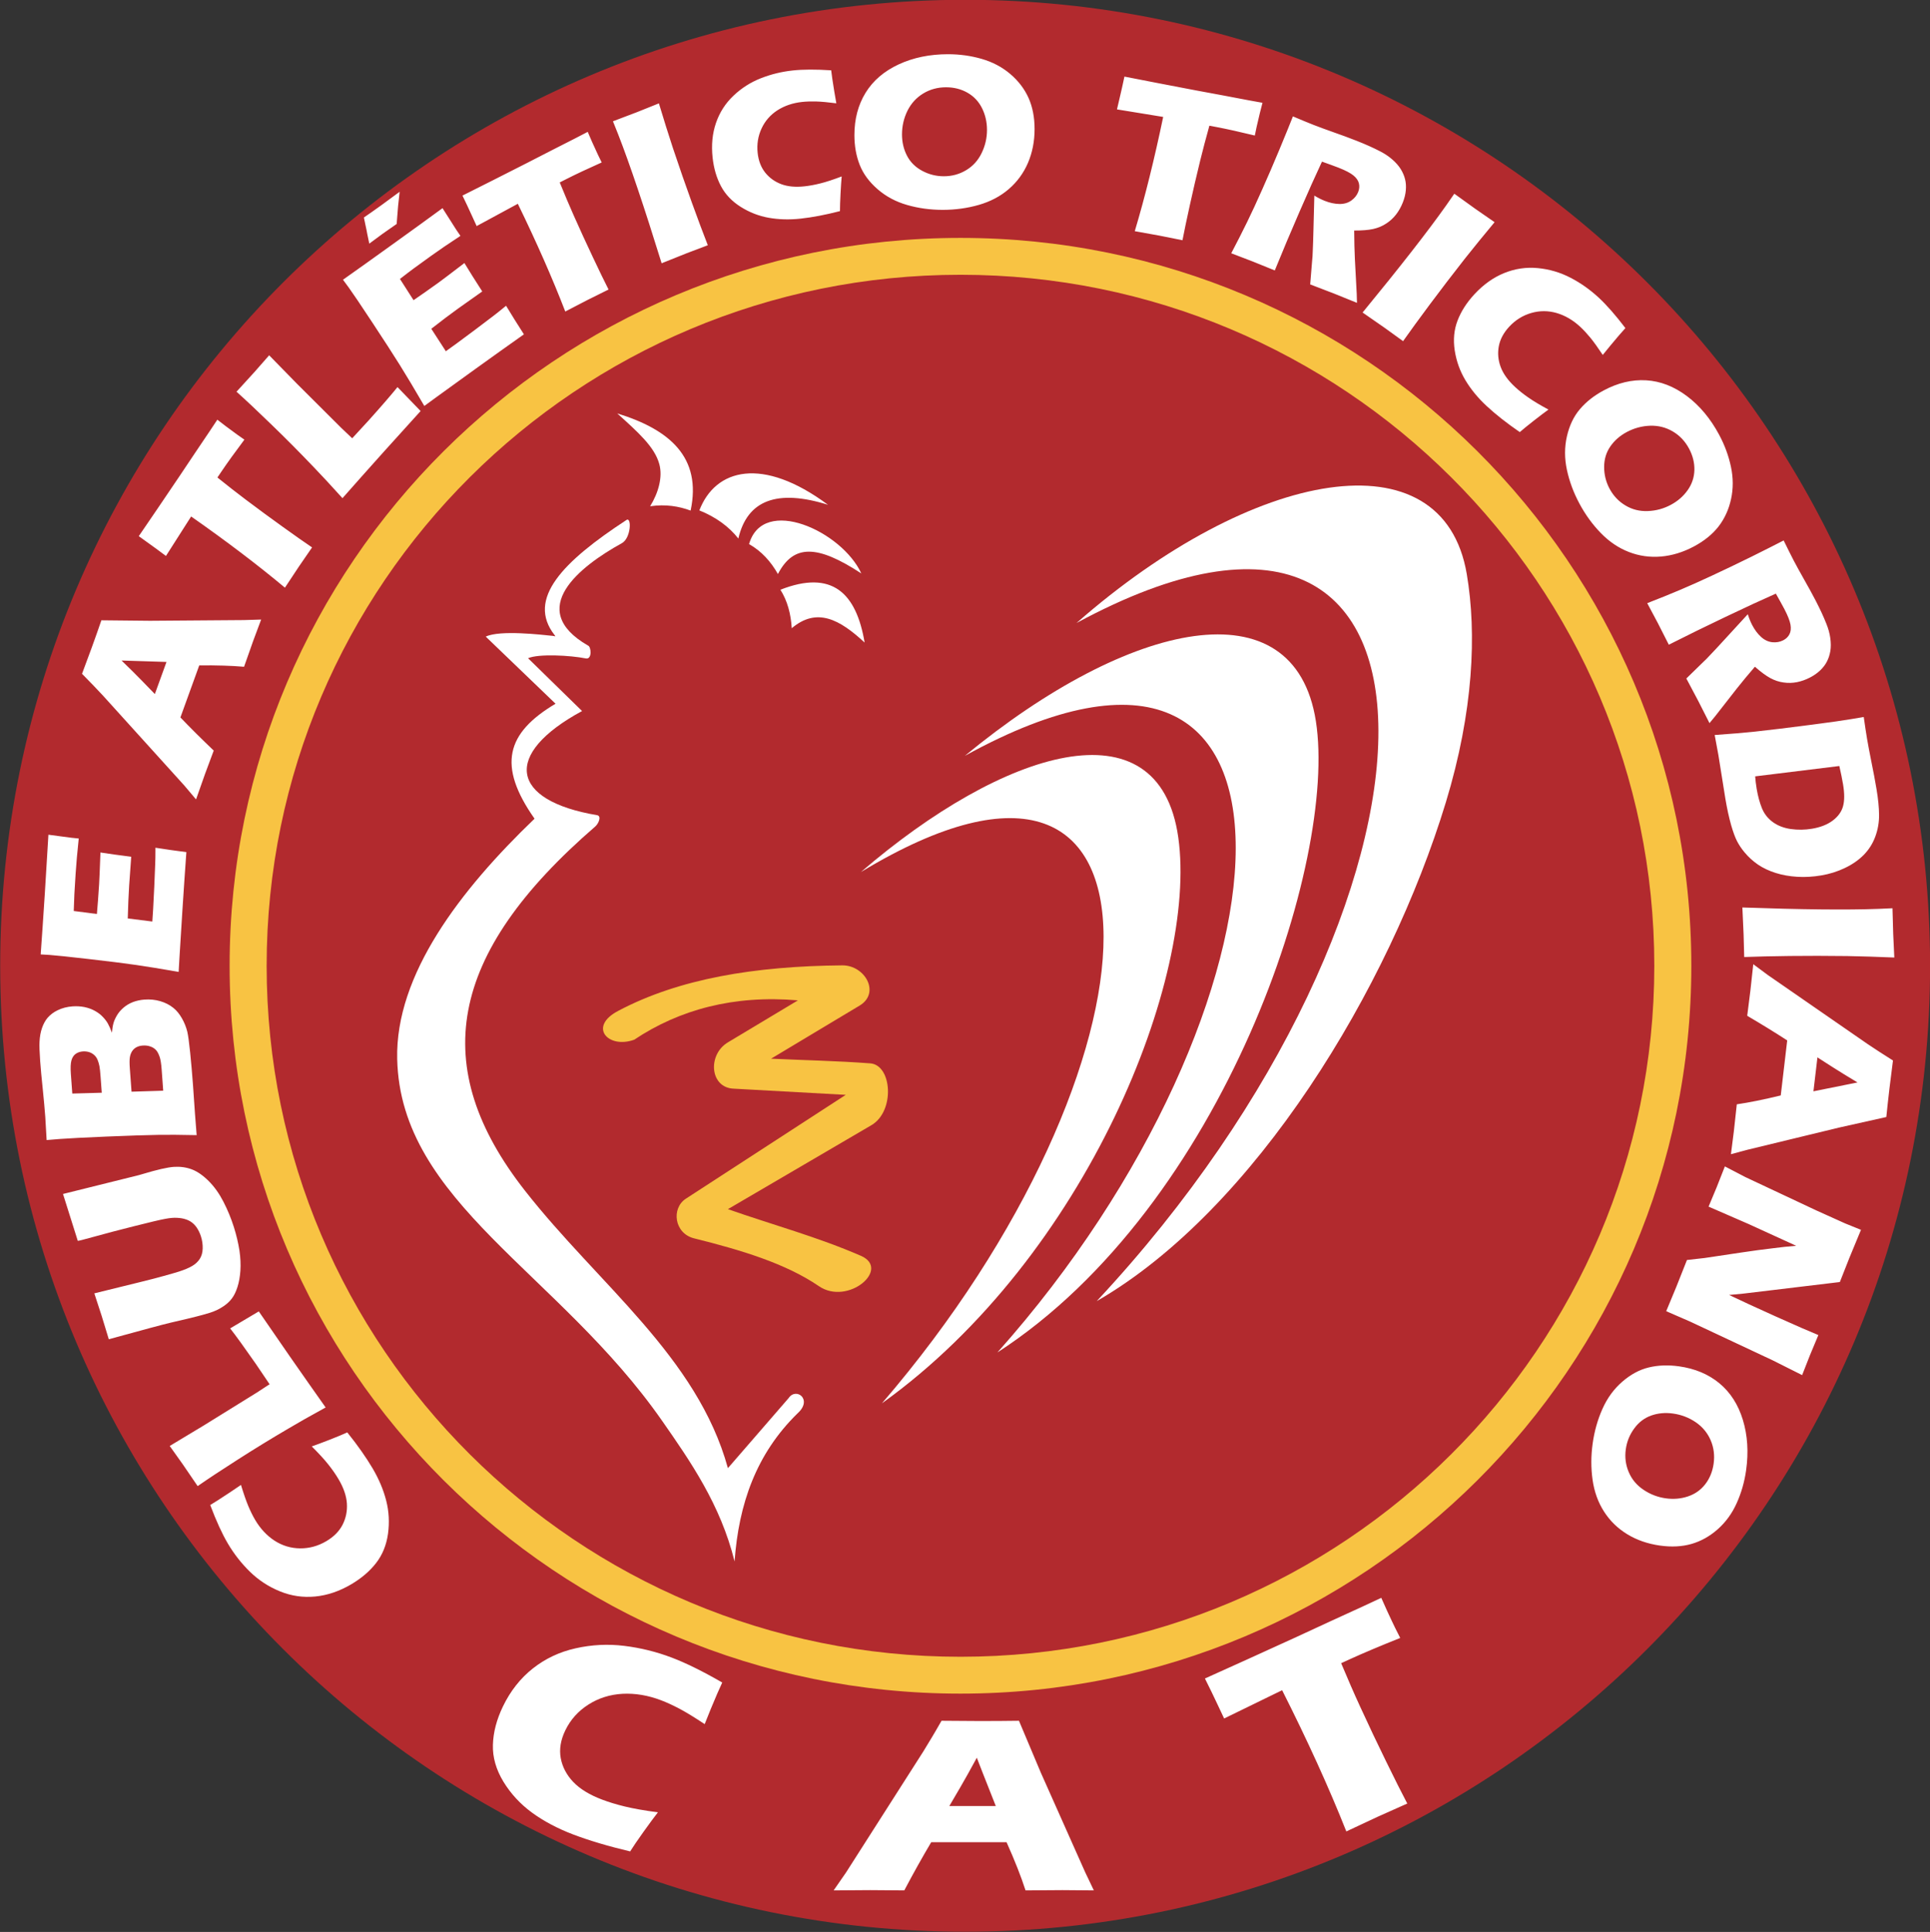
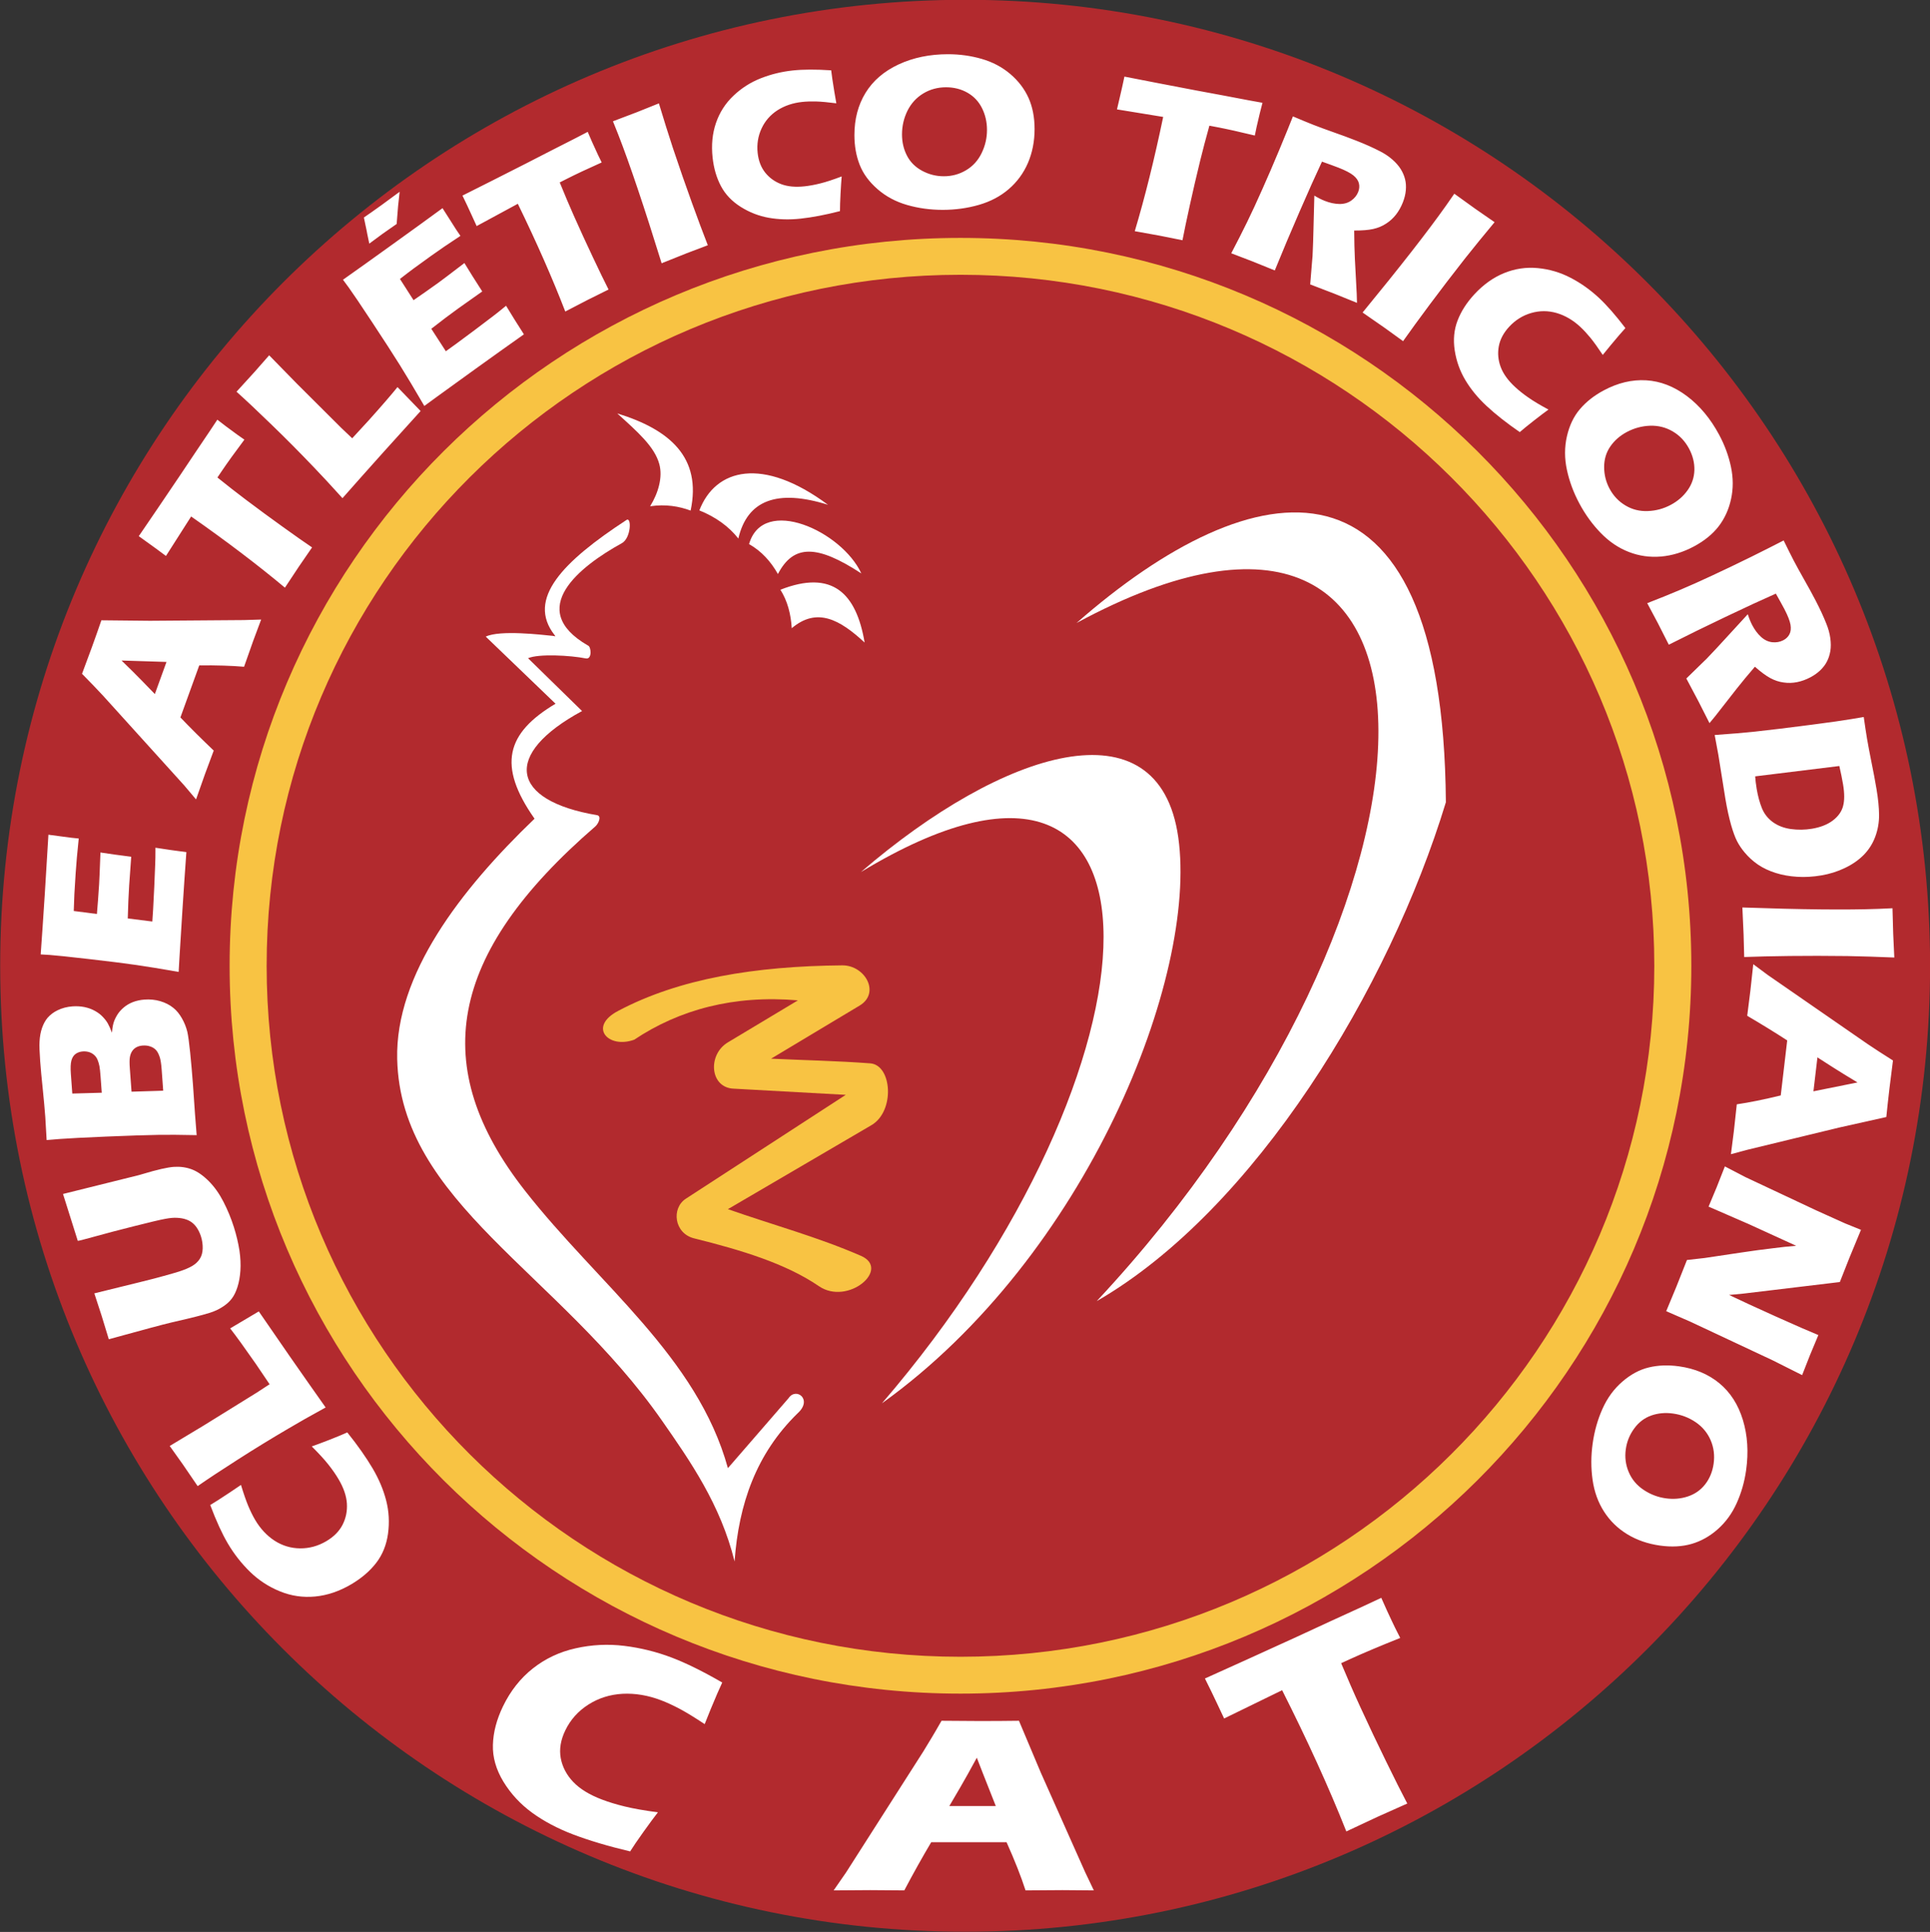
<svg xmlns="http://www.w3.org/2000/svg" width="513.6pt" height="514.2pt" viewBox="0 0 513.6 514.2" version="1.1">
  <rect x="0" y="0" width="513.6" height="514.2" fill="#333333" stroke="none" />
  <defs>
    <clipPath id="clip1">
      <path d="M 0 0 L 513.602 0 L 513.602 514.199 L 0 514.199 Z M 0 0 " />
    </clipPath>
  </defs>
  <g id="surface1">
    <g clip-path="url(#clip1)" clip-rule="nonzero">
      <path style=" stroke:none;fill-rule:evenodd;fill:rgb(69.727%,16.479%,18.042%);fill-opacity:1;" d="M 256.836 -0.055 C 398.656 -0.055 513.621 115.051 513.621 257.047 C 513.621 399.039 398.656 514.148 256.836 514.148 C 115.02 514.148 0.051 399.039 0.051 257.047 C 0.051 115.051 115.02 -0.055 256.836 -0.055 Z M 256.836 -0.055 " />
    </g>
    <path style=" stroke:none;fill-rule:evenodd;fill:rgb(97.264%,76.562%,26.268%);fill-opacity:1;" d="M 255.598 63.32 C 362.992 63.32 450.086 150.074 450.086 257.047 C 450.086 364.02 362.992 450.773 255.598 450.773 C 148.199 450.773 61.105 364.02 61.105 257.047 C 61.105 150.074 148.199 63.32 255.598 63.32 Z M 255.598 73.133 C 357.551 73.133 440.234 155.488 440.234 257.047 C 440.234 358.602 357.551 440.961 255.598 440.961 C 153.641 440.961 70.957 358.602 70.957 257.047 C 70.957 155.488 153.641 73.133 255.598 73.133 Z M 255.598 73.133 " />
    <path style=" stroke:none;fill-rule:evenodd;fill:rgb(100%,100%,100%);fill-opacity:1;" d="M 195.48 415.598 C 191.75 400.449 183.637 388.84 176.258 378.246 C 148.652 338.598 106.574 320.078 105.699 281.863 C 105.184 259.434 122.457 236.895 142.25 217.902 C 132.301 203.754 134.707 195.102 147.84 187.301 L 129.266 169.441 C 133.031 167.621 144.18 168.945 147.133 169.246 C 147.688 169.305 147.988 169.551 147.578 169.023 C 140.043 159.398 149.824 149.453 166.691 138.414 C 168.129 137.406 167.945 143.289 165.449 144.594 C 154.406 150.684 139.715 162.137 156.465 171.812 C 157.344 172.078 157.625 175.594 155.891 175.242 C 151.777 174.422 143.316 173.961 140.523 175.191 L 154.895 189.246 C 133.672 200.734 135.742 213.078 158.93 216.973 C 160.137 217.238 159.277 219.219 158.418 219.965 C 118.969 254.066 113.945 284.051 139.699 316.91 C 159.289 341.914 185.539 361.078 193.707 390.758 L 209.852 372.129 C 211.863 369.117 216.352 372.496 212.25 376.164 C 201.234 386.934 196.582 400.289 195.48 415.598 Z M 195.48 415.598 " />
    <path style=" stroke:none;fill-rule:evenodd;fill:rgb(100%,100%,100%);fill-opacity:1;" d="M 229.102 232.098 C 316.77 178.992 311.766 283.906 234.691 373.508 C 289.238 334.391 318.789 259.953 313.555 222.871 C 308.406 186.398 266.879 199.594 229.102 232.098 Z M 229.102 232.098 " />
-     <path style=" stroke:none;fill-rule:evenodd;fill:rgb(100%,100%,100%);fill-opacity:1;" d="M 256.758 201.172 C 355.906 146.512 346.953 268.504 265.422 359.969 C 325.762 320.852 355.965 229.023 350.176 191.945 C 344.48 155.473 300.719 164.941 256.758 201.172 Z M 256.758 201.172 " />
-     <path style=" stroke:none;fill-rule:evenodd;fill:rgb(100%,100%,100%);fill-opacity:1;" d="M 286.477 165.82 C 394.836 107.23 390.562 240.621 291.852 346.309 C 333.961 321.996 369.684 263.086 384.766 213.527 C 392.133 189.324 392.988 168.531 390.332 152.809 C 384.008 115.379 333.488 124.594 286.477 165.82 Z M 286.477 165.82 " />
+     <path style=" stroke:none;fill-rule:evenodd;fill:rgb(100%,100%,100%);fill-opacity:1;" d="M 286.477 165.82 C 394.836 107.23 390.562 240.621 291.852 346.309 C 333.961 321.996 369.684 263.086 384.766 213.527 C 384.008 115.379 333.488 124.594 286.477 165.82 Z M 286.477 165.82 " />
    <path style=" stroke:none;fill-rule:evenodd;fill:rgb(97.264%,76.562%,26.268%);fill-opacity:1;" d="M 164.52 269.047 C 180.715 260.469 200.918 257.141 224.133 256.938 C 230.188 256.883 234.359 264.277 228.758 267.641 L 205.191 281.777 C 213.992 282.191 222.805 282.359 231.586 283.02 C 237.391 283.453 238.227 295.77 231.895 299.477 L 193.707 321.828 C 205.504 325.969 217.641 329.246 229.102 334.246 C 237.148 337.766 225.656 347.609 217.922 342.324 C 209.168 336.34 197.402 332.746 184.699 329.594 C 179.418 328.281 178.582 321.598 182.527 319.035 L 225.066 291.402 L 195.344 289.762 C 188.887 289.598 188.207 280.727 193.707 277.43 L 212.336 266.254 C 195.34 264.785 180.816 268.691 168.781 276.723 C 161.855 279.246 156.418 273.285 164.52 269.047 Z M 164.52 269.047 " />
    <path style=" stroke:none;fill-rule:evenodd;fill:rgb(100%,100%,100%);fill-opacity:1;" d="M 82.965 384.973 C 84.121 384.57 85.723 383.977 87.754 383.184 C 89.781 382.391 91.336 381.738 92.418 381.246 C 95.18 384.688 97.426 387.883 99.164 390.828 C 100.844 393.684 102.043 396.539 102.777 399.414 C 103.508 402.281 103.664 405.223 103.254 408.227 C 102.828 411.227 101.785 413.816 100.102 415.984 C 98.418 418.164 96.219 420.047 93.496 421.656 C 90.32 423.527 87.109 424.617 83.871 424.922 C 80.637 425.23 77.512 424.781 74.512 423.555 C 71.5 422.332 68.859 420.605 66.566 418.379 C 64.277 416.156 62.297 413.637 60.625 410.805 C 59.094 408.203 57.535 404.797 55.945 400.57 L 58.125 399.215 C 59.078 398.605 60.105 397.926 61.23 397.18 L 64.125 395.223 C 64.836 397.562 65.484 399.426 66.059 400.809 C 66.641 402.188 67.242 403.414 67.883 404.504 C 69.277 406.871 71.016 408.734 73.078 410.074 C 75.145 411.402 77.402 412.086 79.852 412.109 C 82.301 412.133 84.629 411.496 86.824 410.203 C 88.832 409.023 90.27 407.559 91.176 405.805 C 92.062 404.039 92.445 402.16 92.312 400.141 C 92.176 398.121 91.438 395.98 90.09 393.695 C 89.359 392.453 88.461 391.152 87.391 389.809 C 86.328 388.453 84.844 386.848 82.965 384.973 Z M 301.98 61.531 C 304.707 52.41 307.219 42.27 309.539 31.121 L 297.242 29.113 L 297.984 25.949 C 298.387 24.262 298.801 22.406 299.227 20.387 C 304.66 21.453 310.988 22.68 318.227 24.055 L 325.328 25.371 L 332.223 26.68 L 335.965 27.359 L 335.254 30.141 C 334.891 31.633 334.605 32.871 334.387 33.844 C 334.172 34.828 334.02 35.574 333.926 36.074 C 329.867 35.09 326.504 34.34 323.844 33.836 L 321.836 33.453 C 320.91 36.785 320.09 39.867 319.398 42.703 C 318.406 46.77 317.48 50.73 316.637 54.578 C 315.785 58.434 315.133 61.551 314.676 63.941 C 311.547 63.309 309.523 62.902 308.602 62.727 C 307.777 62.57 305.566 62.172 301.98 61.531 Z M 327.652 67.41 C 329.254 64.352 330.664 61.594 331.871 59.109 C 333.082 56.637 334.426 53.742 335.898 50.414 C 337.375 47.105 338.891 43.594 340.441 39.871 C 341.984 36.156 343.195 33.191 344.066 30.98 C 346.309 31.93 348.137 32.684 349.531 33.234 C 350.977 33.805 352.77 34.453 354.879 35.203 C 357 35.945 359.043 36.695 361.02 37.477 C 363.344 38.391 365.375 39.301 367.113 40.199 C 368.43 40.859 369.559 41.613 370.516 42.453 C 371.473 43.289 372.219 44.145 372.758 45.012 C 373.293 45.887 373.68 46.781 373.902 47.684 C 374.137 48.59 374.199 49.57 374.109 50.641 C 374.016 51.699 373.75 52.773 373.324 53.859 C 372.844 55.078 372.234 56.156 371.512 57.094 C 370.789 58.031 369.91 58.844 368.875 59.508 C 367.848 60.188 366.691 60.664 365.422 60.949 C 364.152 61.23 362.465 61.367 360.367 61.359 L 360.426 65.371 C 360.445 66.492 360.488 67.637 360.547 68.82 L 361.043 78.223 C 361.074 78.629 361.094 79.43 361.109 80.609 C 358.137 79.391 356.129 78.578 355.098 78.172 C 353.789 77.656 351.648 76.828 348.66 75.699 C 348.738 74.633 348.906 72.684 349.141 69.824 C 349.262 68.629 349.324 67.703 349.332 67.035 C 349.402 65.574 349.473 63.52 349.535 60.859 L 349.766 52.059 C 350.68 52.621 351.602 53.094 352.547 53.465 C 353.867 53.988 355.148 54.266 356.383 54.289 C 357.617 54.32 358.68 54.02 359.566 53.402 C 360.445 52.781 361.066 52.02 361.434 51.09 C 361.742 50.312 361.809 49.539 361.621 48.789 C 361.438 48.035 360.949 47.34 360.164 46.695 C 359.387 46.059 358.062 45.363 356.195 44.629 C 355.555 44.371 354.898 44.129 354.203 43.883 C 353.516 43.645 352.715 43.359 351.797 43.02 C 350.102 46.645 348.098 51.09 345.809 56.379 C 343.516 61.652 341.324 66.848 339.238 71.98 C 336.227 70.746 334.266 69.953 333.363 69.598 C 332.305 69.184 330.402 68.453 327.652 67.41 Z M 362.605 83.18 C 372.562 71.055 379.984 61.551 384.859 54.656 L 387.012 51.559 C 389.777 53.562 391.625 54.891 392.562 55.555 C 392.992 55.859 394.715 57.055 397.73 59.137 C 394.914 62.512 392.289 65.738 389.844 68.816 C 386.473 73.117 383.371 77.172 380.531 80.98 C 377.695 84.781 375.316 88.062 373.379 90.801 L 368.516 87.285 C 367.562 86.613 365.59 85.242 362.605 83.18 Z M 412.07 109.012 C 411.121 109.695 409.816 110.676 408.176 111.961 C 406.535 113.242 405.289 114.266 404.434 115.008 C 400.961 112.617 398.027 110.305 395.629 108.078 C 393.309 105.926 391.43 103.641 389.969 101.203 C 388.516 98.785 387.566 96.137 387.121 93.27 C 386.688 90.406 386.938 87.746 387.883 85.305 C 388.828 82.848 390.324 80.516 392.379 78.301 C 394.777 75.719 397.418 73.84 400.297 72.672 C 403.176 71.504 406.164 71.062 409.246 71.359 C 412.336 71.656 415.227 72.516 417.938 73.926 C 420.645 75.328 423.148 77.098 425.453 79.234 C 427.566 81.195 429.926 83.891 432.543 87.324 L 430.914 89.164 C 430.211 89.984 429.453 90.887 428.629 91.879 L 426.516 94.465 C 425.223 92.516 424.117 90.988 423.215 89.879 C 422.305 88.773 421.414 87.812 420.531 86.992 C 418.605 85.203 416.504 83.977 414.25 83.312 C 411.992 82.664 409.738 82.656 407.488 83.305 C 405.238 83.953 403.281 85.172 401.625 86.953 C 400.109 88.59 399.195 90.324 398.848 92.184 C 398.512 94.039 398.68 95.867 399.355 97.68 C 400.031 99.488 401.297 101.246 403.156 102.973 C 404.164 103.91 405.344 104.855 406.691 105.789 C 408.035 106.738 409.832 107.809 412.07 109.012 Z M 457.496 115.73 C 458.965 118.473 460.012 121.32 460.633 124.262 C 461.254 127.199 461.266 130.055 460.656 132.836 C 460.055 135.605 458.941 138.031 457.34 140.113 C 455.73 142.184 453.555 143.953 450.801 145.43 C 447.914 146.973 444.988 147.871 442.012 148.129 C 439.043 148.379 436.188 147.973 433.465 146.914 C 430.723 145.855 428.238 144.176 426.008 141.883 C 423.77 139.578 421.871 136.965 420.301 134.023 C 418.746 131.121 417.637 128.137 416.977 125.062 C 416.316 121.984 416.32 119.008 416.977 116.133 C 417.641 113.242 418.793 110.824 420.449 108.887 C 422.102 106.941 424.211 105.277 426.773 103.91 C 430.539 101.895 434.305 100.996 438.082 101.223 C 441.867 101.449 445.465 102.844 448.902 105.414 C 452.332 107.996 455.199 111.434 457.496 115.73 Z M 449.484 119.414 C 448.43 117.441 446.988 115.914 445.156 114.836 C 443.336 113.762 441.332 113.246 439.145 113.309 C 436.953 113.383 434.875 113.938 432.895 114.996 C 431.074 115.973 429.617 117.246 428.523 118.84 C 427.426 120.434 426.883 122.254 426.887 124.312 C 426.887 126.359 427.367 128.277 428.32 130.062 C 429.344 131.973 430.754 133.469 432.562 134.539 C 434.363 135.621 436.348 136.117 438.527 136.023 C 440.699 135.938 442.723 135.387 444.617 134.371 C 446.457 133.391 447.945 132.098 449.09 130.488 C 450.234 128.883 450.836 127.109 450.902 125.152 C 450.953 123.199 450.484 121.289 449.484 119.414 Z M 438.352 160.539 C 441.57 159.285 444.445 158.129 446.988 157.047 C 449.527 155.977 452.438 154.68 455.73 153.137 C 459.02 151.613 462.469 149.953 466.086 148.172 C 469.688 146.379 472.547 144.938 474.656 143.844 C 475.727 146.035 476.609 147.801 477.297 149.129 C 478.016 150.512 478.938 152.18 480.039 154.129 C 481.152 156.078 482.199 157.988 483.18 159.871 C 484.328 162.09 485.266 164.113 485.984 165.93 C 486.547 167.289 486.898 168.605 487.07 169.863 C 487.242 171.121 487.246 172.258 487.082 173.266 C 486.91 174.277 486.617 175.203 486.191 176.035 C 485.77 176.871 485.176 177.652 484.406 178.398 C 483.641 179.133 482.734 179.773 481.695 180.312 C 480.535 180.914 479.371 181.328 478.207 181.559 C 477.047 181.789 475.852 181.828 474.633 181.648 C 473.41 181.484 472.227 181.09 471.086 180.469 C 469.941 179.844 468.578 178.844 467.004 177.453 L 464.41 180.523 C 463.688 181.383 462.969 182.273 462.238 183.203 L 456.441 190.621 C 456.195 190.949 455.684 191.566 454.922 192.465 C 453.477 189.594 452.5 187.664 451.988 186.68 C 451.34 185.43 450.266 183.402 448.758 180.586 C 449.516 179.828 450.922 178.473 452.977 176.473 C 453.852 175.648 454.504 174.996 454.949 174.492 C 455.965 173.438 457.367 171.934 459.16 169.969 L 465.113 163.48 C 465.434 164.508 465.816 165.469 466.285 166.371 C 466.941 167.629 467.723 168.684 468.637 169.516 C 469.551 170.344 470.551 170.816 471.625 170.934 C 472.691 171.039 473.664 170.871 474.547 170.414 C 475.293 170.031 475.848 169.496 476.199 168.805 C 476.559 168.113 476.648 167.27 476.477 166.266 C 476.309 165.273 475.766 163.879 474.844 162.098 C 474.527 161.488 474.195 160.871 473.828 160.23 C 473.465 159.598 473.047 158.859 472.578 157.996 C 468.922 159.617 464.492 161.656 459.293 164.141 C 454.102 166.613 449.035 169.094 444.094 171.594 C 442.629 168.688 441.672 166.801 441.227 165.941 C 440.699 164.93 439.746 163.133 438.352 160.539 Z M 456.301 195.629 C 460.75 195.32 464.312 195.016 466.969 194.73 C 470.934 194.301 476.043 193.684 482.312 192.863 C 487.113 192.242 490.531 191.746 492.59 191.402 L 495.969 190.836 C 496.285 193.102 496.582 195.039 496.855 196.68 C 497.121 198.254 497.516 200.312 498.023 202.859 C 498.543 205.402 498.996 207.797 499.371 210.051 C 499.805 212.617 500.027 214.91 500.047 216.898 C 500.059 218.891 499.73 220.809 499.047 222.652 C 498.375 224.496 497.352 226.113 495.988 227.52 C 494.613 228.91 492.938 230.078 490.949 231.023 C 488.965 231.977 486.871 232.629 484.664 232.996 C 482.488 233.367 480.355 233.492 478.27 233.367 C 476.184 233.238 474.262 232.895 472.508 232.336 C 470.758 231.781 469.207 231.051 467.859 230.145 C 466.516 229.234 465.309 228.133 464.242 226.855 C 463.445 225.895 462.785 224.914 462.258 223.898 C 461.73 222.871 461.211 221.453 460.68 219.617 C 460.105 217.578 459.594 215.246 459.152 212.621 L 457.285 200.949 C 457.102 199.859 456.773 198.078 456.301 195.629 Z M 467.074 206.633 C 467.152 207.703 467.289 208.824 467.48 209.977 C 467.812 211.938 468.281 213.648 468.883 215.137 C 469.488 216.613 470.453 217.836 471.777 218.809 C 473.113 219.777 474.715 220.391 476.582 220.656 C 478.457 220.914 480.324 220.887 482.184 220.574 C 484.477 220.191 486.336 219.453 487.766 218.363 C 489.191 217.273 490.098 215.988 490.477 214.516 C 490.867 213.035 490.859 211.113 490.461 208.746 C 490.23 207.363 489.895 205.738 489.473 203.879 Z M 463.672 241.531 C 479.352 242.086 491.41 242.215 499.852 241.906 L 503.617 241.738 C 503.703 245.148 503.766 247.426 503.809 248.57 C 503.828 249.102 503.926 251.195 504.102 254.852 C 499.707 254.664 495.547 254.535 491.621 254.461 C 486.156 254.391 481.051 254.387 476.301 254.441 C 471.559 254.496 467.508 254.594 464.156 254.719 L 463.996 248.723 C 463.953 247.555 463.844 245.152 463.672 241.531 Z M 466.57 256.633 L 470.473 259.531 L 496.984 277.871 L 499.969 279.844 C 500.836 280.414 502.098 281.219 503.746 282.258 C 503.305 285.664 502.992 288.148 502.809 289.715 C 502.488 292.449 502.211 294.969 501.977 297.305 L 489.363 300.121 L 465.066 306.008 L 460.625 307.195 C 461.059 303.848 461.32 301.816 461.402 301.105 C 461.594 299.48 461.855 297.086 462.188 293.922 C 465.48 293.445 469.379 292.656 473.883 291.559 L 475.602 276.914 C 472.391 274.828 468.848 272.648 464.957 270.359 C 465.422 266.766 465.699 264.566 465.793 263.758 C 465.969 262.277 466.227 259.906 466.57 256.633 Z M 483.645 281.43 L 482.582 290.461 C 489.676 289.016 493.586 288.227 494.305 288.102 C 491.609 286.488 489.41 285.121 487.691 284.027 Z M 459.012 310.449 L 464.48 313.297 L 483.348 322.164 L 491.008 325.617 L 495.234 327.328 C 494.062 330.117 493.043 332.578 492.176 334.723 C 491.551 336.258 490.699 338.422 489.609 341.223 L 463.871 344.312 L 460.133 344.66 C 463.086 346.078 467.262 348.012 472.652 350.434 C 478.047 352.852 481.789 354.488 483.891 355.34 C 482.949 357.551 482.211 359.32 481.668 360.664 C 481.422 361.273 480.723 363.047 479.574 365.996 L 471.762 362.074 L 449.809 351.773 L 443.402 348.984 C 444.391 346.648 445.297 344.465 446.125 342.422 C 446.812 340.73 447.742 338.371 448.922 335.359 C 451.07 335.133 452.637 334.953 453.617 334.828 L 463.188 333.395 C 466.328 332.922 469.301 332.523 472.125 332.191 C 473.934 331.953 475.883 331.742 477.996 331.578 L 465.379 325.809 L 454.676 321.152 C 455.621 318.926 456.328 317.234 456.805 316.059 C 457.207 315.059 457.941 313.191 459.012 310.449 Z M 464.664 391.328 C 464.23 394.414 463.395 397.328 462.16 400.07 C 460.93 402.812 459.254 405.121 457.121 407.012 C 455.004 408.891 452.672 410.195 450.148 410.926 C 447.629 411.648 444.824 411.801 441.73 411.363 C 438.492 410.906 435.598 409.906 433.047 408.355 C 430.5 406.805 428.438 404.789 426.859 402.328 C 425.273 399.859 424.258 397.035 423.809 393.871 C 423.359 390.691 423.371 387.453 423.836 384.156 C 424.297 380.895 425.16 377.828 426.445 374.961 C 427.727 372.086 429.484 369.684 431.715 367.746 C 433.953 365.809 436.309 364.539 438.789 363.949 C 441.273 363.352 443.957 363.258 446.832 363.664 C 451.062 364.258 454.633 365.758 457.547 368.164 C 460.473 370.586 462.555 373.828 463.809 377.938 C 465.055 382.047 465.344 386.512 464.664 391.328 Z M 456.02 389.578 C 456.332 387.367 456.07 385.285 455.23 383.328 C 454.395 381.391 453.078 379.789 451.277 378.551 C 449.465 377.316 447.457 376.539 445.234 376.227 C 443.188 375.938 441.258 376.109 439.434 376.746 C 437.613 377.391 436.098 378.539 434.887 380.203 C 433.676 381.855 432.934 383.688 432.652 385.691 C 432.348 387.836 432.605 389.879 433.43 391.809 C 434.246 393.746 435.559 395.312 437.375 396.527 C 439.176 397.738 441.141 398.488 443.262 398.789 C 445.328 399.078 447.297 398.914 449.168 398.289 C 451.043 397.664 452.574 396.594 453.777 395.051 C 454.973 393.504 455.723 391.688 456.02 389.578 Z M 252.281 14.43 C 255.395 14.43 258.402 14.848 261.285 15.688 C 264.168 16.523 266.695 17.863 268.859 19.703 C 271.016 21.539 272.633 23.672 273.711 26.066 C 274.777 28.461 275.316 31.215 275.316 34.34 C 275.316 37.613 274.727 40.617 273.551 43.363 C 272.371 46.098 270.664 48.422 268.449 50.328 C 266.227 52.246 263.57 53.641 260.496 54.531 C 257.414 55.414 254.207 55.855 250.875 55.855 C 247.582 55.855 244.426 55.43 241.402 54.559 C 238.379 53.691 235.754 52.285 233.531 50.348 C 231.293 48.402 229.707 46.246 228.777 43.871 C 227.84 41.496 227.371 38.852 227.371 35.945 C 227.371 31.676 228.359 27.934 230.336 24.703 C 232.32 21.477 235.246 18.961 239.137 17.145 C 243.031 15.336 247.41 14.43 252.281 14.43 Z M 251.754 23.23 C 249.52 23.23 247.492 23.781 245.676 24.887 C 243.867 25.988 242.473 27.512 241.492 29.469 C 240.527 31.434 240.035 33.531 240.035 35.777 C 240.035 37.844 240.477 39.73 241.363 41.445 C 242.254 43.164 243.598 44.496 245.414 45.469 C 247.223 46.438 249.141 46.914 251.164 46.914 C 253.328 46.914 255.316 46.371 257.113 45.289 C 258.918 44.211 260.285 42.695 261.234 40.727 C 262.184 38.77 262.652 36.727 262.652 34.578 C 262.652 32.492 262.211 30.566 261.336 28.801 C 260.457 27.035 259.18 25.664 257.48 24.688 C 255.785 23.719 253.879 23.23 251.754 23.23 Z M 223.984 46.961 C 223.887 48.07 223.773 49.621 223.676 51.598 C 223.574 53.578 223.527 55.113 223.527 56.191 C 219.645 57.191 216.152 57.855 213.055 58.191 C 210.059 58.516 207.242 58.434 204.582 57.965 C 201.934 57.496 199.441 56.523 197.105 55.055 C 194.773 53.578 193.02 51.742 191.855 49.535 C 190.68 47.324 189.941 44.789 189.633 41.934 C 189.273 38.598 189.57 35.527 190.531 32.73 C 191.488 29.934 193.035 27.512 195.176 25.484 C 197.316 23.445 199.738 21.906 202.441 20.84 C 205.148 19.773 207.977 19.078 210.953 18.758 C 213.68 18.461 217.09 18.449 221.188 18.715 L 221.496 21.031 C 221.645 22.047 221.82 23.156 222.02 24.367 L 222.559 27.496 C 220.348 27.211 218.562 27.051 217.199 27.008 C 215.84 26.973 214.594 27.012 213.449 27.133 C 210.965 27.402 208.773 28.145 206.887 29.352 C 205.012 30.566 203.598 32.18 202.66 34.203 C 201.723 36.223 201.375 38.391 201.621 40.695 C 201.848 42.801 202.523 44.547 203.641 45.953 C 204.766 47.352 206.188 48.371 207.91 49.02 C 209.629 49.664 211.688 49.852 214.086 49.594 C 215.387 49.453 216.805 49.195 218.32 48.812 C 219.836 48.441 221.727 47.816 223.984 46.961 Z M 176.07 70.07 C 171.43 55.078 167.582 43.652 164.512 35.785 L 163.113 32.281 C 166.309 31.078 168.434 30.27 169.504 29.852 C 169.996 29.66 171.941 28.879 175.34 27.512 C 176.605 31.719 177.855 35.688 179.078 39.422 C 180.809 44.605 182.488 49.426 184.105 53.895 C 185.715 58.355 187.141 62.148 188.359 65.273 L 182.75 67.398 C 181.664 67.82 179.43 68.715 176.07 70.07 Z M 150.426 82.914 C 147 74.035 142.785 64.477 137.801 54.238 L 126.844 60.172 L 125.496 57.219 C 124.781 55.633 123.973 53.914 123.07 52.055 C 128.027 49.578 133.781 46.672 140.348 43.328 L 146.773 40.027 L 153.023 36.848 L 156.402 35.094 L 157.539 37.73 C 158.168 39.137 158.695 40.289 159.121 41.191 C 159.551 42.102 159.887 42.785 160.117 43.238 C 156.305 44.941 153.188 46.406 150.777 47.633 L 148.953 48.559 C 150.258 51.762 151.496 54.703 152.684 57.367 C 154.387 61.195 156.078 64.891 157.77 68.453 C 159.449 72.023 160.84 74.887 161.945 77.059 C 159.078 78.473 157.23 79.391 156.395 79.816 C 155.645 80.195 153.652 81.23 150.426 82.914 Z M 112.918 108.051 C 110.375 103.68 108.211 100.051 106.406 97.164 C 104.609 94.289 102.16 90.496 99.055 85.797 C 95.961 81.102 93.871 78.008 92.801 76.523 L 91.273 74.453 C 95.035 71.797 99.566 68.562 104.867 64.746 C 109.754 61.238 114.051 58.121 117.762 55.402 L 118.281 56.223 C 118.398 56.422 118.852 57.141 119.652 58.371 L 121.363 61.062 C 121.73 61.637 122.117 62.203 122.527 62.781 C 119.383 64.848 116.773 66.621 114.699 68.117 C 112.422 69.754 110.891 70.871 110.094 71.453 C 109.305 72.035 108.078 72.965 106.434 74.246 L 110.051 79.895 C 111.957 78.598 114.148 77.059 116.637 75.27 C 117.516 74.637 119.836 72.883 123.586 70.012 C 124.879 72.156 126.473 74.676 128.336 77.574 C 125.582 79.508 123.461 81.004 121.988 82.066 C 119.809 83.633 117.402 85.449 114.777 87.508 L 118.645 93.484 L 121.375 91.52 C 122.184 90.938 123.836 89.711 126.328 87.844 L 131.152 84.191 C 131.875 83.66 133.043 82.719 134.672 81.379 C 136.168 83.852 137.75 86.391 139.422 88.988 C 135.539 91.73 131.301 94.754 126.695 98.066 L 116.27 105.602 Z M 98.273 64.848 L 97.73 62.246 C 97.625 61.621 97.48 60.906 97.293 60.078 L 96.836 57.891 C 98.469 56.766 100.062 55.645 101.594 54.539 C 102.871 53.621 104.465 52.453 106.355 51.039 L 105.941 54.828 C 105.902 55.117 105.852 55.797 105.777 56.855 C 105.695 57.922 105.625 58.836 105.559 59.609 C 104.02 60.664 102.75 61.555 101.77 62.258 C 101.016 62.801 99.844 63.664 98.273 64.848 Z M 91.141 132.594 C 88.039 129.16 85.48 126.395 83.457 124.301 C 79.785 120.453 76.066 116.703 72.305 113.07 C 68.543 109.414 65.422 106.484 62.941 104.258 C 64.742 102.309 66.324 100.574 67.688 99.051 C 68.613 98.016 69.926 96.527 71.629 94.566 L 79.047 102.156 L 90.781 113.855 L 93.727 116.656 C 96.008 114.199 97.488 112.594 98.168 111.828 C 101.586 108.02 104.125 105.078 105.781 103.027 L 111.93 109.402 C 108.477 113.195 105.207 116.812 102.105 120.27 C 97.918 124.945 94.262 129.051 91.141 132.594 Z M 75.824 156.414 C 68.516 150.309 60.195 143.996 50.863 137.465 L 44.164 147.973 L 41.555 146.039 C 40.16 145.008 38.617 143.898 36.93 142.703 C 40.059 138.137 43.68 132.805 47.797 126.695 L 51.812 120.691 L 55.734 114.871 L 57.836 111.703 L 60.109 113.453 C 61.34 114.379 62.363 115.129 63.172 115.711 C 63.992 116.301 64.617 116.73 65.039 117.016 C 62.531 120.359 60.516 123.152 59.004 125.395 L 57.859 127.09 C 60.551 129.258 63.066 131.227 65.398 132.98 C 68.742 135.496 72.016 137.91 75.223 140.203 C 78.422 142.508 81.031 144.336 83.047 145.699 C 81.23 148.324 80.059 150.027 79.535 150.805 C 79.066 151.496 77.828 153.371 75.824 156.414 Z M 52.172 212.77 L 49.035 209.055 L 27.41 185.148 L 24.953 182.547 C 24.238 181.789 23.191 180.723 21.828 179.336 C 23.031 176.121 23.902 173.773 24.441 172.289 C 25.379 169.703 26.223 167.312 26.98 165.094 L 39.902 165.227 L 64.902 165.039 L 69.496 164.898 C 68.312 168.059 67.598 169.973 67.352 170.648 C 66.797 172.188 65.996 174.453 64.949 177.465 C 61.637 177.18 57.656 177.055 53.023 177.098 L 48.008 190.953 C 50.66 193.723 53.609 196.656 56.875 199.773 C 55.605 203.164 54.832 205.242 54.555 206.012 C 54.047 207.41 53.254 209.66 52.172 212.77 Z M 41.207 184.73 L 44.305 176.18 C 37.066 175.969 33.078 175.844 32.352 175.801 C 34.605 177.988 36.438 179.816 37.863 181.277 Z M 207.676 156.961 C 221.492 151.535 227.883 157.891 230.086 171.02 C 223.449 164.855 217.383 161.555 210.695 167.203 C 210.461 163.406 209.555 159.938 207.676 156.961 Z M 199.336 144.816 C 203.07 131.789 224.047 141.371 229.211 152.629 C 217.457 144.926 211.16 144.816 207.016 152.785 C 205.129 149.453 202.66 146.703 199.336 144.816 Z M 186.105 135.844 C 190.387 124.738 202.887 121.398 220.336 134.352 C 206.809 130.117 198.859 133.113 196.484 143.336 C 193.949 140.117 190.492 137.621 186.105 135.844 Z M 164.266 110.035 C 169.66 114.941 174.203 118.871 175.461 123.562 C 176.379 126.988 175.223 131.148 173.008 134.746 C 177.125 134.145 180.691 134.746 183.781 135.898 C 186.805 121.699 178.18 114.316 164.266 110.035 Z M 47.539 258.684 C 42.926 257.871 39.062 257.238 35.941 256.797 C 32.832 256.355 28.684 255.828 23.504 255.242 C 18.332 254.645 14.891 254.289 13.207 254.164 L 10.828 254.023 C 11.152 249.535 11.523 244.098 11.934 237.723 C 12.312 231.848 12.629 226.66 12.883 222.164 L 13.77 222.285 C 13.98 222.32 14.762 222.426 16.113 222.594 L 19.039 222.98 C 19.664 223.062 20.297 223.129 20.953 223.176 C 20.566 226.84 20.297 229.914 20.133 232.41 C 19.957 235.148 19.848 236.996 19.793 237.969 C 19.742 238.922 19.684 240.426 19.625 242.469 L 25.785 243.266 C 25.984 241.02 26.18 238.406 26.371 235.414 C 26.441 234.352 26.559 231.512 26.727 226.895 C 29.02 227.254 31.754 227.629 34.918 228.031 C 34.672 231.316 34.488 233.848 34.375 235.621 C 34.207 238.242 34.082 241.191 34 244.453 L 40.535 245.27 L 40.75 241.984 C 40.812 241.012 40.914 238.996 41.055 235.953 L 41.297 230.039 C 41.344 229.164 41.363 227.695 41.367 225.629 C 44.016 226.047 46.758 226.438 49.594 226.801 C 49.258 231.438 48.91 236.523 48.555 242.059 L 47.773 254.621 Z M 52.332 302.129 C 48.023 302.035 44.641 302.012 42.18 302.055 C 38.82 302.113 34.219 302.262 28.383 302.504 C 22.535 302.758 18.418 302.961 16.02 303.141 C 15.164 303.203 13.961 303.305 12.41 303.438 C 12.277 300.828 12.156 298.762 12.047 297.238 C 11.891 295.102 11.656 292.621 11.371 289.789 C 11.074 286.961 10.844 284.527 10.695 282.492 C 10.516 280.039 10.457 278.297 10.52 277.246 C 10.59 275.859 10.82 274.641 11.191 273.578 C 11.566 272.52 12.051 271.617 12.668 270.887 C 13.387 270.066 14.27 269.398 15.332 268.887 C 16.543 268.301 17.848 267.961 19.27 267.855 C 20.375 267.773 21.449 267.836 22.477 268.039 C 23.512 268.258 24.438 268.594 25.262 269.055 C 26.086 269.508 26.785 270.039 27.359 270.652 C 27.938 271.254 28.391 271.855 28.723 272.453 C 29.059 273.047 29.406 273.855 29.781 274.867 C 29.875 273.824 30.012 272.977 30.195 272.328 C 30.371 271.688 30.68 270.992 31.125 270.242 C 31.57 269.484 32.16 268.805 32.895 268.176 C 33.629 267.547 34.473 267.059 35.406 266.699 C 36.352 266.348 37.359 266.129 38.434 266.051 C 39.906 265.941 41.316 266.078 42.656 266.473 C 43.996 266.867 45.16 267.465 46.16 268.277 C 47.012 268.961 47.758 269.883 48.414 271.035 C 49.07 272.184 49.547 273.379 49.848 274.617 C 50.082 275.621 50.328 277.473 50.605 280.152 C 50.879 282.844 51.129 285.699 51.352 288.703 L 51.887 296.438 Z M 27.078 290.84 L 26.773 286.672 C 26.672 285.297 26.57 284.328 26.461 283.762 C 26.348 283.184 26.188 282.633 25.969 282.094 C 25.758 281.555 25.426 281.105 24.988 280.734 C 24.551 280.363 24.07 280.117 23.562 279.984 C 23.043 279.852 22.527 279.809 22.02 279.848 C 21.305 279.902 20.68 280.117 20.137 280.496 C 19.594 280.883 19.219 281.477 19.004 282.258 C 18.793 283.039 18.738 284.215 18.852 285.777 L 19.238 291.059 Z M 43.43 290.301 L 43.02 284.664 C 42.91 283.176 42.738 282.09 42.52 281.398 C 42.238 280.555 41.91 279.91 41.527 279.488 C 41.137 279.074 40.645 278.746 40.016 278.531 C 39.391 278.305 38.715 278.227 37.977 278.281 C 37.332 278.328 36.781 278.48 36.309 278.727 C 35.836 278.984 35.453 279.336 35.156 279.789 C 34.859 280.246 34.66 280.785 34.555 281.426 C 34.453 282.059 34.453 283.047 34.551 284.379 L 35.004 290.562 Z M 28.953 356.453 C 28.066 353.516 27.434 351.438 27.055 350.234 C 26.582 348.73 25.93 346.734 25.102 344.238 L 37.207 341.258 C 39.484 340.699 41.617 340.156 43.59 339.602 C 45.566 339.059 46.93 338.66 47.668 338.422 C 49.078 337.965 50.234 337.484 51.109 336.969 C 51.996 336.453 52.676 335.824 53.168 335.059 C 53.652 334.297 53.91 333.383 53.938 332.305 C 53.965 331.23 53.816 330.164 53.484 329.105 C 53.199 328.203 52.809 327.398 52.324 326.688 C 51.926 326.121 51.477 325.664 50.961 325.289 C 50.5 324.961 49.992 324.711 49.445 324.539 C 48.797 324.312 48.023 324.18 47.129 324.133 C 46.281 324.078 45.242 324.164 43.996 324.402 C 42.727 324.621 39.891 325.297 35.492 326.41 C 31.746 327.348 28.32 328.254 25.227 329.109 C 22.234 329.949 20.723 330.328 20.691 330.238 C 19.793 327.395 19.09 325.16 18.574 323.52 L 16.766 317.785 L 36.977 312.762 C 37.355 312.66 37.66 312.574 37.906 312.492 C 41.793 311.32 44.586 310.684 46.301 310.57 C 48.02 310.465 49.609 310.691 51.086 311.254 C 52.551 311.812 54.031 312.848 55.539 314.348 C 57.051 315.855 58.352 317.695 59.465 319.863 C 60.578 322.027 61.512 324.297 62.254 326.648 C 62.914 328.746 63.402 330.828 63.727 332.883 C 64 334.789 64.078 336.562 63.973 338.188 C 63.859 339.828 63.602 341.301 63.168 342.621 C 62.773 343.828 62.301 344.812 61.723 345.574 C 61.156 346.344 60.414 347.039 59.488 347.664 C 58.434 348.379 57.266 348.949 55.941 349.379 C 55.496 349.523 54.812 349.723 53.91 349.973 C 52.992 350.227 51.672 350.559 49.941 350.98 L 45.363 352.051 C 44.168 352.34 42.414 352.789 40.113 353.41 Z M 86.66 374.609 C 82.602 376.828 79.324 378.691 76.82 380.18 C 72.234 382.867 67.734 385.621 63.328 388.449 C 58.906 391.27 55.336 393.633 52.598 395.539 C 51.117 393.336 49.793 391.398 48.625 389.719 C 47.832 388.578 46.68 386.961 45.164 384.855 L 54.258 379.379 L 68.34 370.648 L 71.742 368.426 C 69.875 365.641 68.652 363.828 68.07 362.992 C 65.145 358.789 62.871 355.645 61.25 353.562 L 68.867 349.039 C 71.762 353.273 74.535 357.289 77.184 361.102 C 80.773 366.254 83.93 370.754 86.66 374.609 Z M 86.66 374.609 " />
    <path style=" stroke:none;fill-rule:evenodd;fill:rgb(100%,100%,100%);fill-opacity:1;" d="M 175.078 482.367 C 174.133 483.586 172.848 485.312 171.258 487.539 C 169.668 489.766 168.48 491.512 167.691 492.766 C 161.871 491.391 156.816 489.883 152.523 488.254 C 148.367 486.672 144.742 484.746 141.609 482.473 C 138.492 480.199 135.945 477.445 133.973 474.223 C 132.016 470.992 131.07 467.723 131.172 464.406 C 131.262 461.074 132.156 457.664 133.855 454.148 C 135.84 450.047 138.488 446.688 141.801 444.07 C 145.113 441.453 148.914 439.656 153.207 438.703 C 157.504 437.738 161.805 437.531 166.125 438.059 C 170.445 438.59 174.656 439.621 178.781 441.191 C 182.566 442.629 187.035 444.836 192.199 447.816 L 190.898 450.703 C 190.344 451.973 189.758 453.371 189.125 454.906 L 187.527 458.887 C 184.848 457.113 182.633 455.762 180.887 454.824 C 179.133 453.898 177.473 453.129 175.887 452.527 C 172.441 451.219 169.027 450.648 165.676 450.816 C 162.328 451.004 159.293 451.953 156.582 453.684 C 153.867 455.414 151.816 457.699 150.445 460.531 C 149.191 463.117 148.793 465.578 149.219 467.938 C 149.66 470.289 150.766 472.402 152.539 474.27 C 154.32 476.141 156.867 477.703 160.195 478.965 C 162 479.652 164.043 480.273 166.305 480.82 C 168.566 481.371 171.496 481.887 175.078 482.367 Z M 358.277 487.449 C 353.664 475.816 347.961 463.289 341.191 449.863 L 325.758 457.391 L 323.934 453.516 C 322.965 451.441 321.871 449.188 320.648 446.746 C 327.625 443.617 335.727 439.938 344.969 435.711 L 354.02 431.523 L 362.824 427.496 L 367.578 425.277 L 369.121 428.73 C 369.965 430.574 370.688 432.082 371.262 433.266 C 371.848 434.461 372.301 435.355 372.617 435.949 C 367.25 438.098 362.863 439.949 359.469 441.496 L 356.898 442.672 C 358.66 446.867 360.332 450.723 361.941 454.215 C 364.246 459.23 366.535 464.074 368.828 468.746 C 371.109 473.422 372.996 477.18 374.496 480.027 C 370.465 481.816 367.859 482.98 366.684 483.516 C 365.629 483.996 362.824 485.312 358.277 487.449 Z M 221.844 503.141 L 225.141 498.379 L 245.707 466.168 L 247.895 462.559 C 248.531 461.512 249.414 459.988 250.555 457.996 C 255.223 458.039 258.629 458.066 260.773 458.066 C 264.52 458.066 267.969 458.039 271.16 457.996 L 276.969 471.789 L 288.781 498.309 L 291.086 503.141 C 286.5 503.098 283.715 503.074 282.738 503.074 C 280.512 503.074 277.242 503.098 272.91 503.141 C 271.742 499.508 270.059 495.23 267.859 490.316 L 247.812 490.316 C 245.504 494.203 243.113 498.469 240.645 503.141 C 235.715 503.098 232.703 503.074 231.59 503.074 C 229.566 503.074 226.32 503.098 221.844 503.141 Z M 252.629 480.691 L 264.996 480.691 C 261.914 472.91 260.23 468.621 259.945 467.832 C 258.195 471.07 256.703 473.723 255.496 475.797 Z M 252.629 480.691 " />
  </g>
</svg>